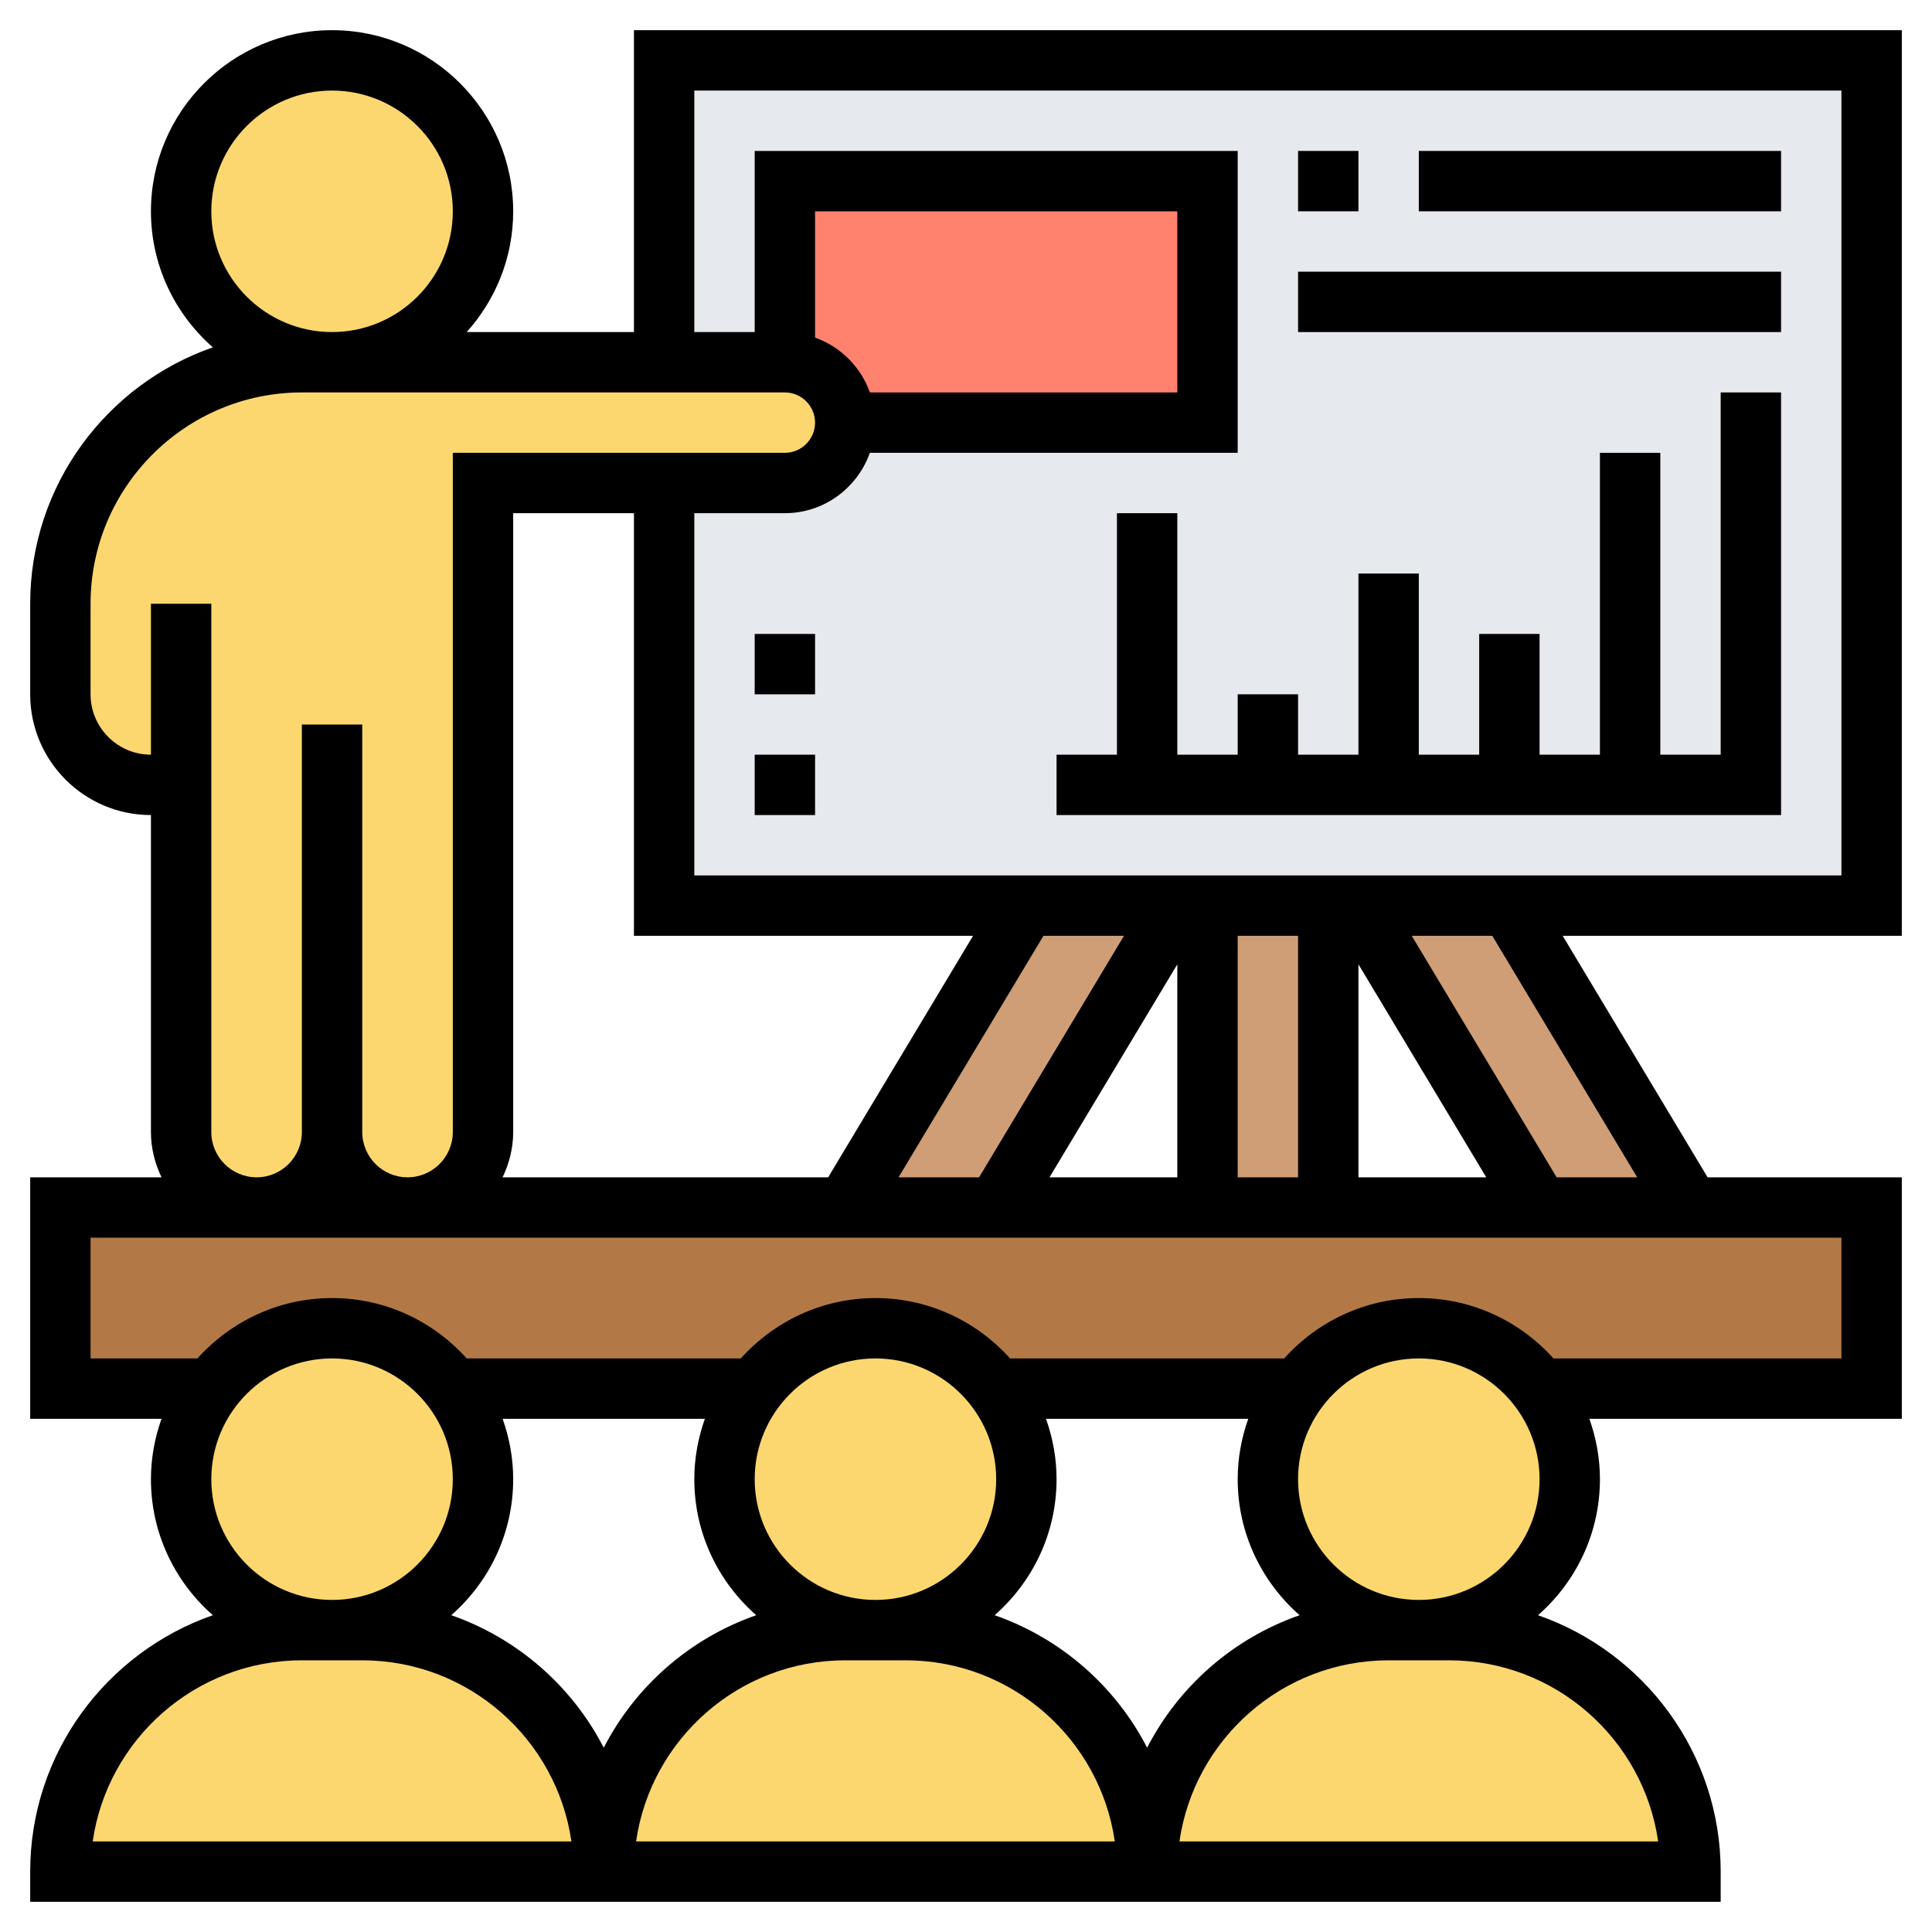
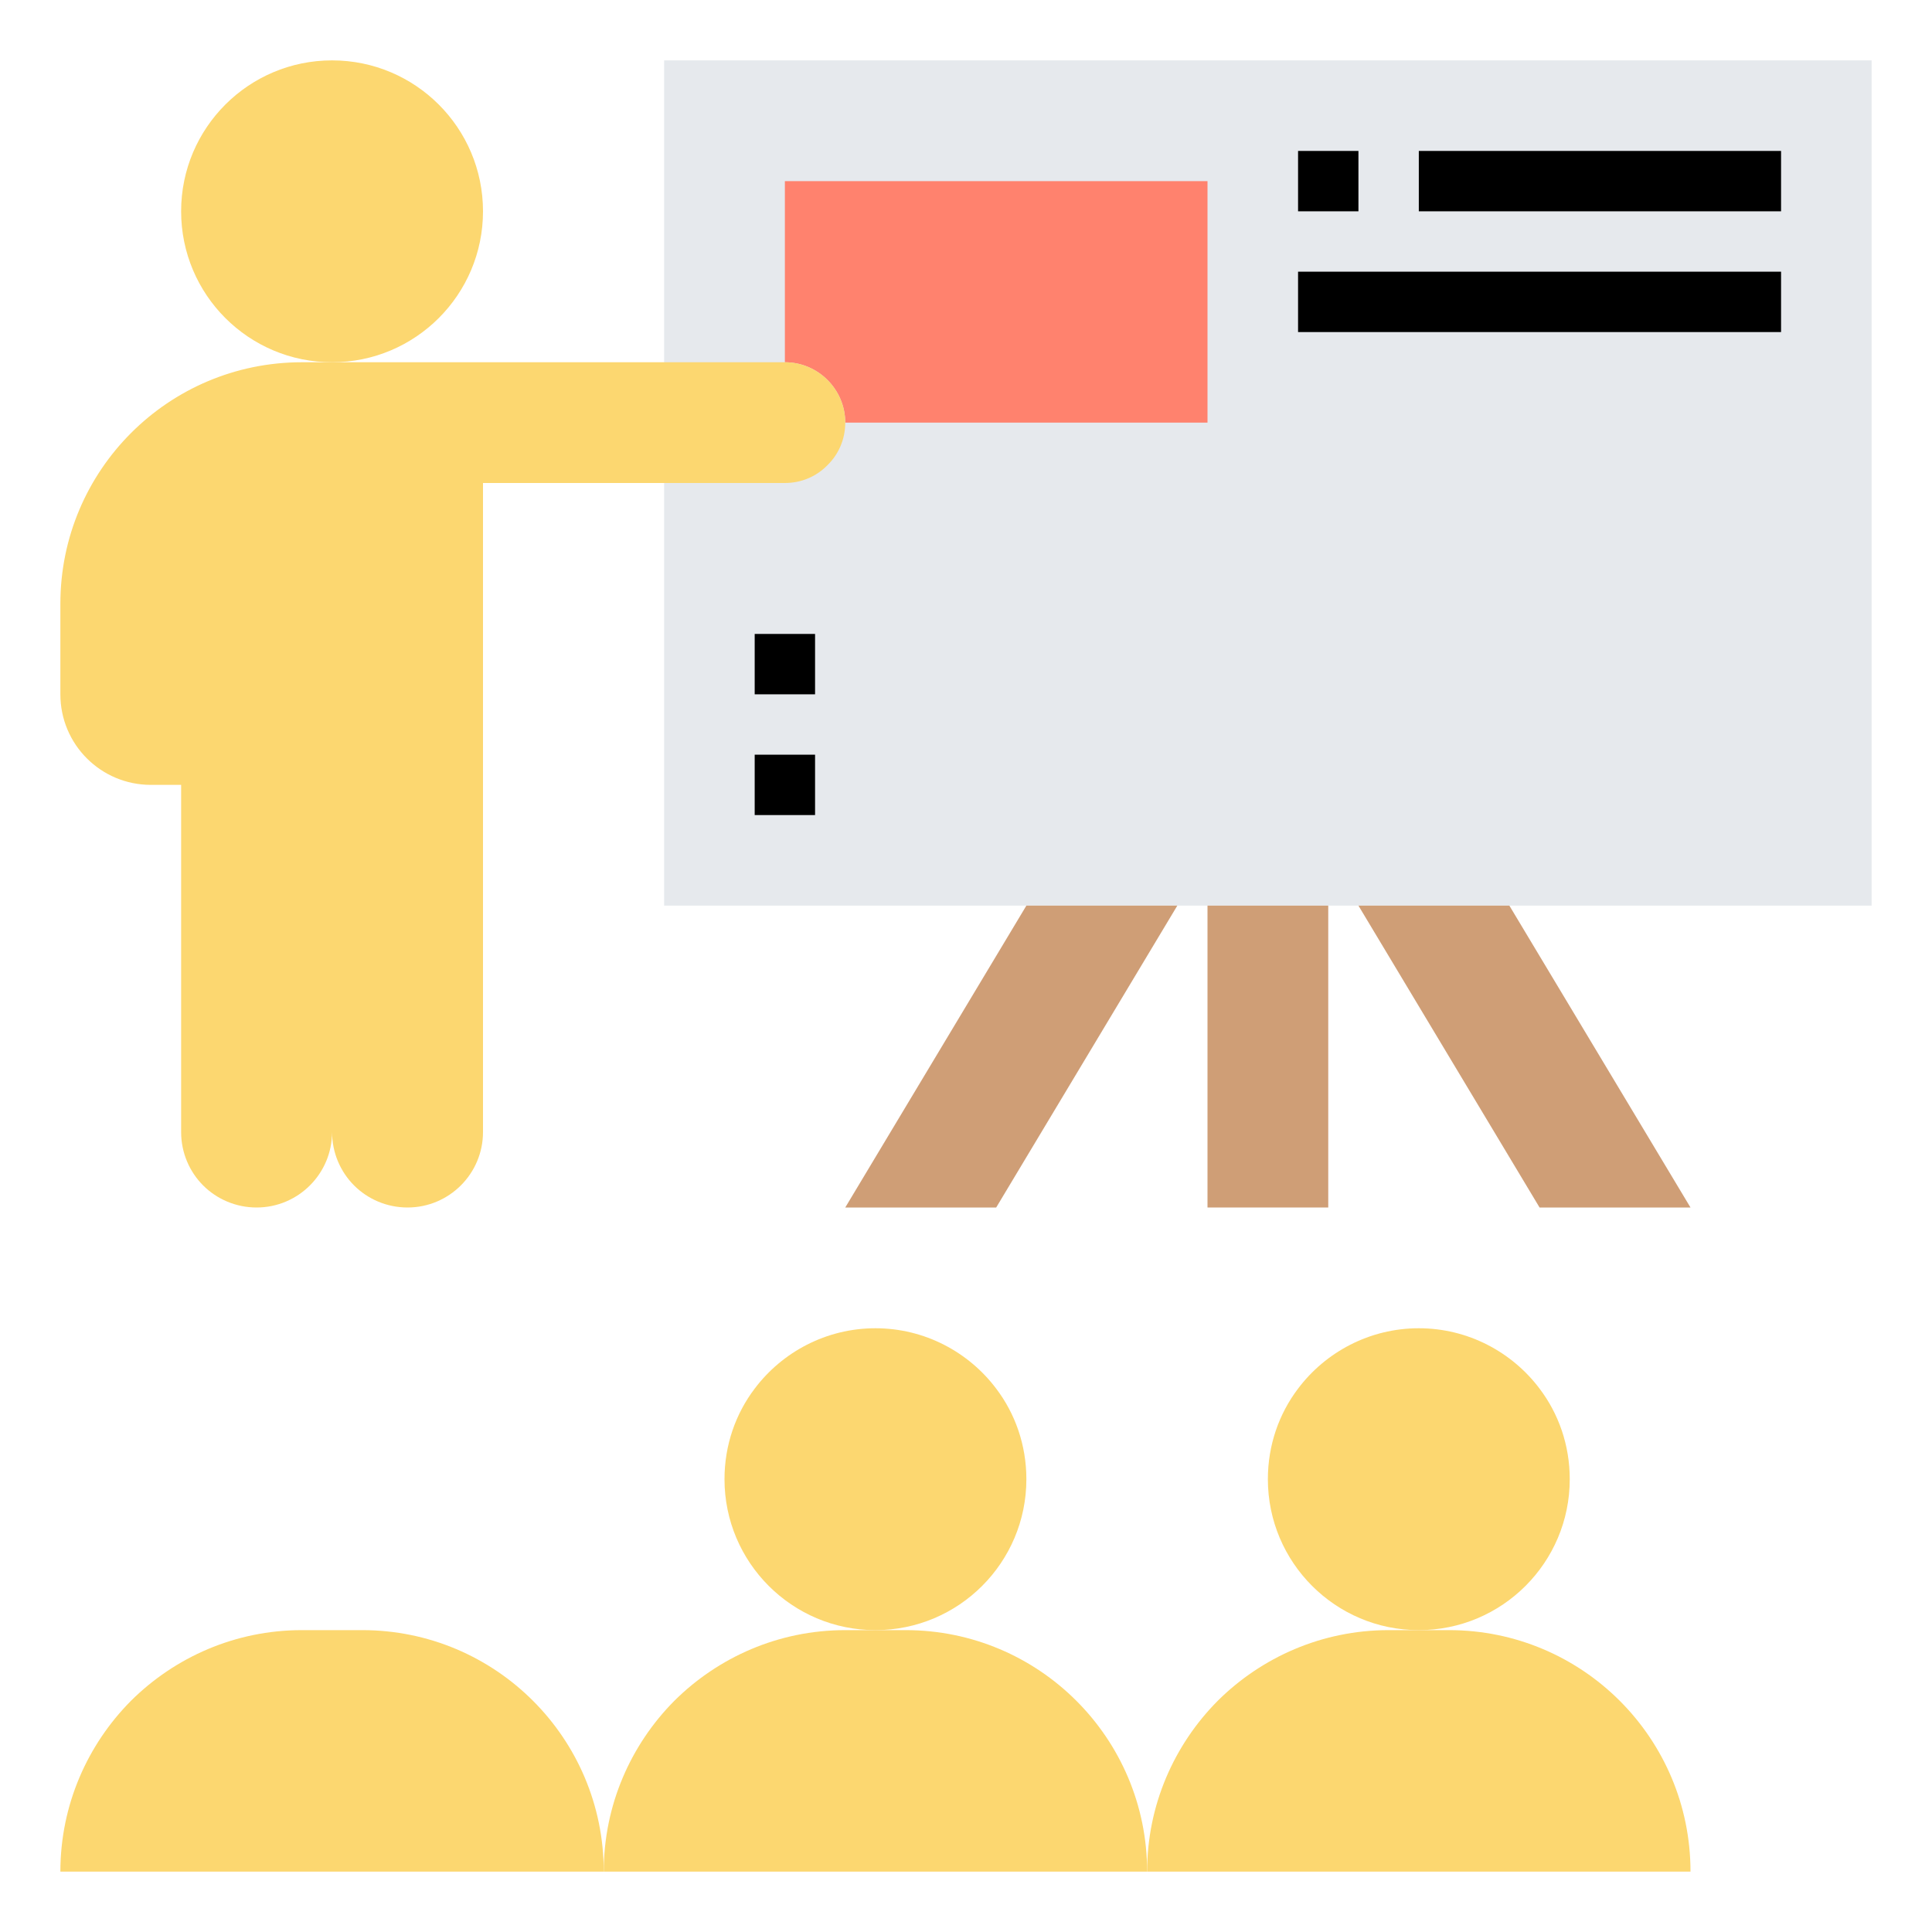
<svg xmlns="http://www.w3.org/2000/svg" id="Layer_35" height="512" viewBox="0 0 64 64" width="512">
  <path d="m22 2h40v28h-40z" fill="#e6e9ed" />
  <path d="m40 10v4h-2-10c0-1.1-.9-2-2-2v-6h14z" fill="#ff826e" />
  <path d="m50 30 6 10h-5l-6-10z" fill="#cf9e76" />
  <path d="m40 30h4v10h-4z" fill="#cf9e76" />
  <path d="m39 30-6 10h-5l6-10z" fill="#cf9e76" />
-   <path d="m62 40v6h-11c-.91-1.21-2.37-2-4-2s-3.09.79-4 2h-10c-.91-1.21-2.37-2-4-2s-3.09.79-4 2h-10c-.91-1.21-2.37-2-4-2s-3.09.79-4 2h-5v-6h6.5 5 14.5 5 7 4 7 5z" fill="#b27946" />
  <g fill="#fcd770">
    <path d="m20 62h-18c0-2.21.9-4.21 2.34-5.66 1.45-1.44 3.45-2.34 5.66-2.34h1 1c4.42 0 8 3.58 8 8z" />
    <path d="m30 54c4.42 0 8 3.58 8 8h-18c0-2.21.9-4.21 2.34-5.66 1.45-1.44 3.45-2.34 5.66-2.34h1z" />
    <path d="m56 62h-18c0-2.21.9-4.21 2.34-5.66 1.45-1.44 3.45-2.34 5.66-2.34h1 1c4.42 0 8 3.58 8 8z" />
    <path d="m26 12h-4-11-1c-4.42 0-8 3.58-8 8v3c0 1.66 1.34 3 3 3h1v11.5c0 .69.28 1.32.73 1.77s1.08.73 1.77.73c1.38 0 2.5-1.12 2.5-2.5 0 .69.28 1.32.73 1.77s1.08.73 1.77.73c1.38 0 2.5-1.12 2.5-2.5v-13.5-8h6 4c.55 0 1.05-.22 1.41-.59.37-.36.59-.86.59-1.41 0-1.1-.9-2-2-2z" />
    <path d="m51 46c.63.83 1 1.87 1 3 0 2.76-2.24 5-5 5s-5-2.24-5-5c0-1.13.37-2.17 1-3 .91-1.21 2.37-2 4-2s3.09.79 4 2z" />
    <path d="m33 46c.63.83 1 1.87 1 3 0 2.76-2.24 5-5 5s-5-2.24-5-5c0-1.13.37-2.17 1-3 .91-1.21 2.37-2 4-2s3.09.79 4 2z" />
-     <path d="m15 46c.63.83 1 1.87 1 3 0 2.76-2.24 5-5 5s-5-2.24-5-5c0-1.13.37-2.17 1-3 .91-1.21 2.37-2 4-2s3.09.79 4 2z" />
    <circle cx="11" cy="7" r="5" />
  </g>
-   <path d="m63 31v-30h-42v10h-5.54c.954-1.063 1.54-2.462 1.54-4 0-3.309-2.691-6-6-6s-6 2.691-6 6c0 1.796.797 3.406 2.051 4.506-3.516 1.225-6.051 4.565-6.051 8.494v3c0 2.206 1.794 4 4 4v10.5c0 .539.133 1.044.351 1.5h-4.351v8h4.35c-.222.627-.35 1.298-.35 2 0 1.796.797 3.406 2.051 4.506-3.516 1.225-6.051 4.565-6.051 8.494v1h18 2 16 2 18v-1c0-3.929-2.535-7.269-6.051-8.494 1.254-1.1 2.051-2.71 2.051-4.506 0-.702-.128-1.373-.35-2h10.35v-8h-6.434l-4.8-8zm-40-28h38v26h-38v-12h3c1.302 0 2.402-.839 2.816-2h12.184v-10h-16v6h-2zm-6.351 36c.218-.456.351-.961.351-1.5v-20.5h4v14h11.234l-4.8 8zm17.917-8h2.668l-4.8 8h-2.668zm4.434.944v7.056h-4.234zm2-.944h2v8h-2zm4 .944 4.234 7.056h-4.234zm-16.184-18.944c-.302-.847-.969-1.514-1.816-1.816v-4.184h12v6zm-17.816-10c2.206 0 4 1.794 4 4s-1.794 4-4 4-4-1.794-4-4 1.794-4 4-4zm-4 34.5v-17.5h-2v5c-1.103 0-2-.897-2-2v-3c0-3.86 3.14-7 7-7h16c.551 0 1 .449 1 1s-.449 1-1 1h-11v22.5c0 .827-.673 1.5-1.5 1.5s-1.5-.673-1.5-1.5v-13.5h-2v13.5c0 .827-.673 1.5-1.5 1.5s-1.5-.673-1.5-1.5zm4 7.5c2.206 0 4 1.794 4 4s-1.794 4-4 4-4-1.794-4-4 1.794-4 4-4zm-7.929 16c.487-3.388 3.408-6 6.929-6h2c3.521 0 6.442 2.612 6.929 6zm11.878-7.494c1.254-1.1 2.051-2.71 2.051-4.506 0-.702-.128-1.373-.35-2h6.7c-.222.627-.35 1.298-.35 2 0 1.796.797 3.406 2.051 4.506-2.193.764-4 2.348-5.051 4.389-1.052-2.041-2.859-3.625-5.051-4.389zm18.051-4.506c0 2.206-1.794 4-4 4s-4-1.794-4-4 1.794-4 4-4 4 1.794 4 4zm-11.929 12c.487-3.388 3.408-6 6.929-6h2c3.521 0 6.442 2.612 6.929 6zm11.878-7.494c1.254-1.1 2.051-2.71 2.051-4.506 0-.702-.128-1.373-.35-2h6.7c-.222.627-.35 1.298-.35 2 0 1.796.797 3.406 2.051 4.506-2.193.764-4 2.348-5.051 4.389-1.052-2.041-2.859-3.625-5.051-4.389zm15.051 1.494c3.521 0 6.442 2.612 6.929 6h-15.858c.487-3.388 3.408-6 6.929-6zm-1-2c-2.206 0-4-1.794-4-4s1.794-4 4-4 4 1.794 4 4-1.794 4-4 4zm14-8h-9.54c-1.099-1.224-2.688-2-4.46-2s-3.36.776-4.46 2h-9.08c-1.099-1.224-2.688-2-4.46-2s-3.36.776-4.46 2h-9.08c-1.099-1.224-2.688-2-4.46-2s-3.36.776-4.46 2h-3.54v-4h58zm-6.766-6h-2.668l-4.8-8h2.668z" />
-   <path d="m41 23v2h-2v-8h-2v8h-2v2h24v-14h-2v12h-2v-10h-2v10h-2v-4h-2v4h-2v-6h-2v6h-2v-2z" />
  <path d="m43 5h2v2h-2z" />
  <path d="m47 5h12v2h-12z" />
  <path d="m43 9h16v2h-16z" />
  <path d="m25 21h2v2h-2z" />
  <path d="m25 25h2v2h-2z" />
</svg>